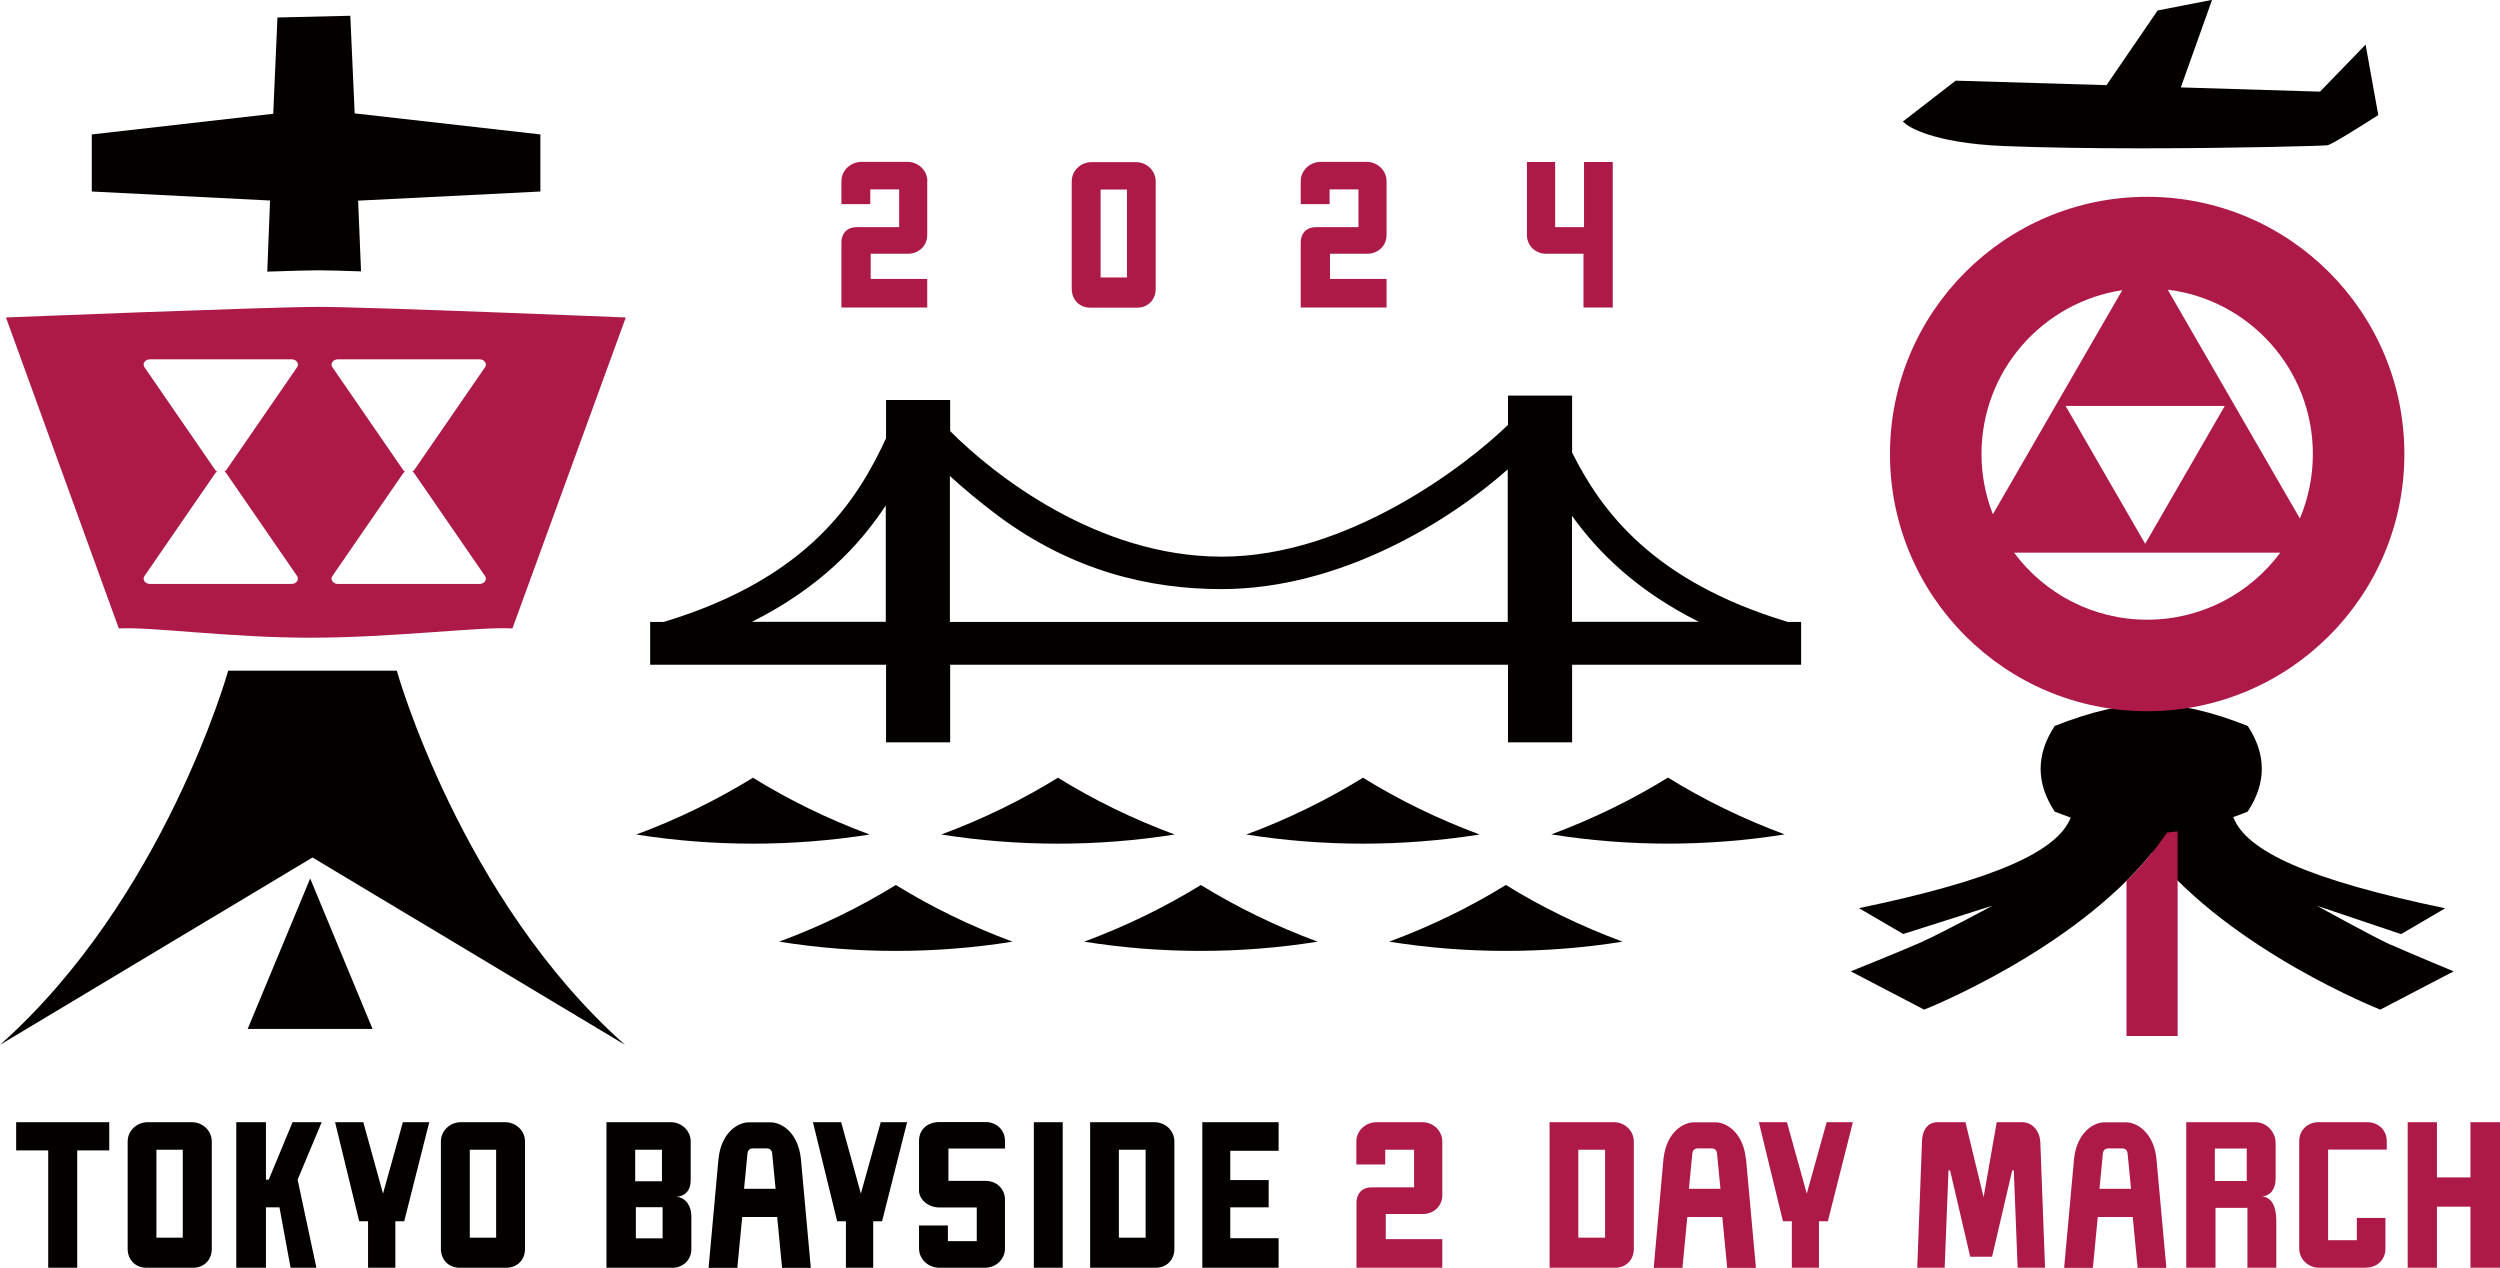
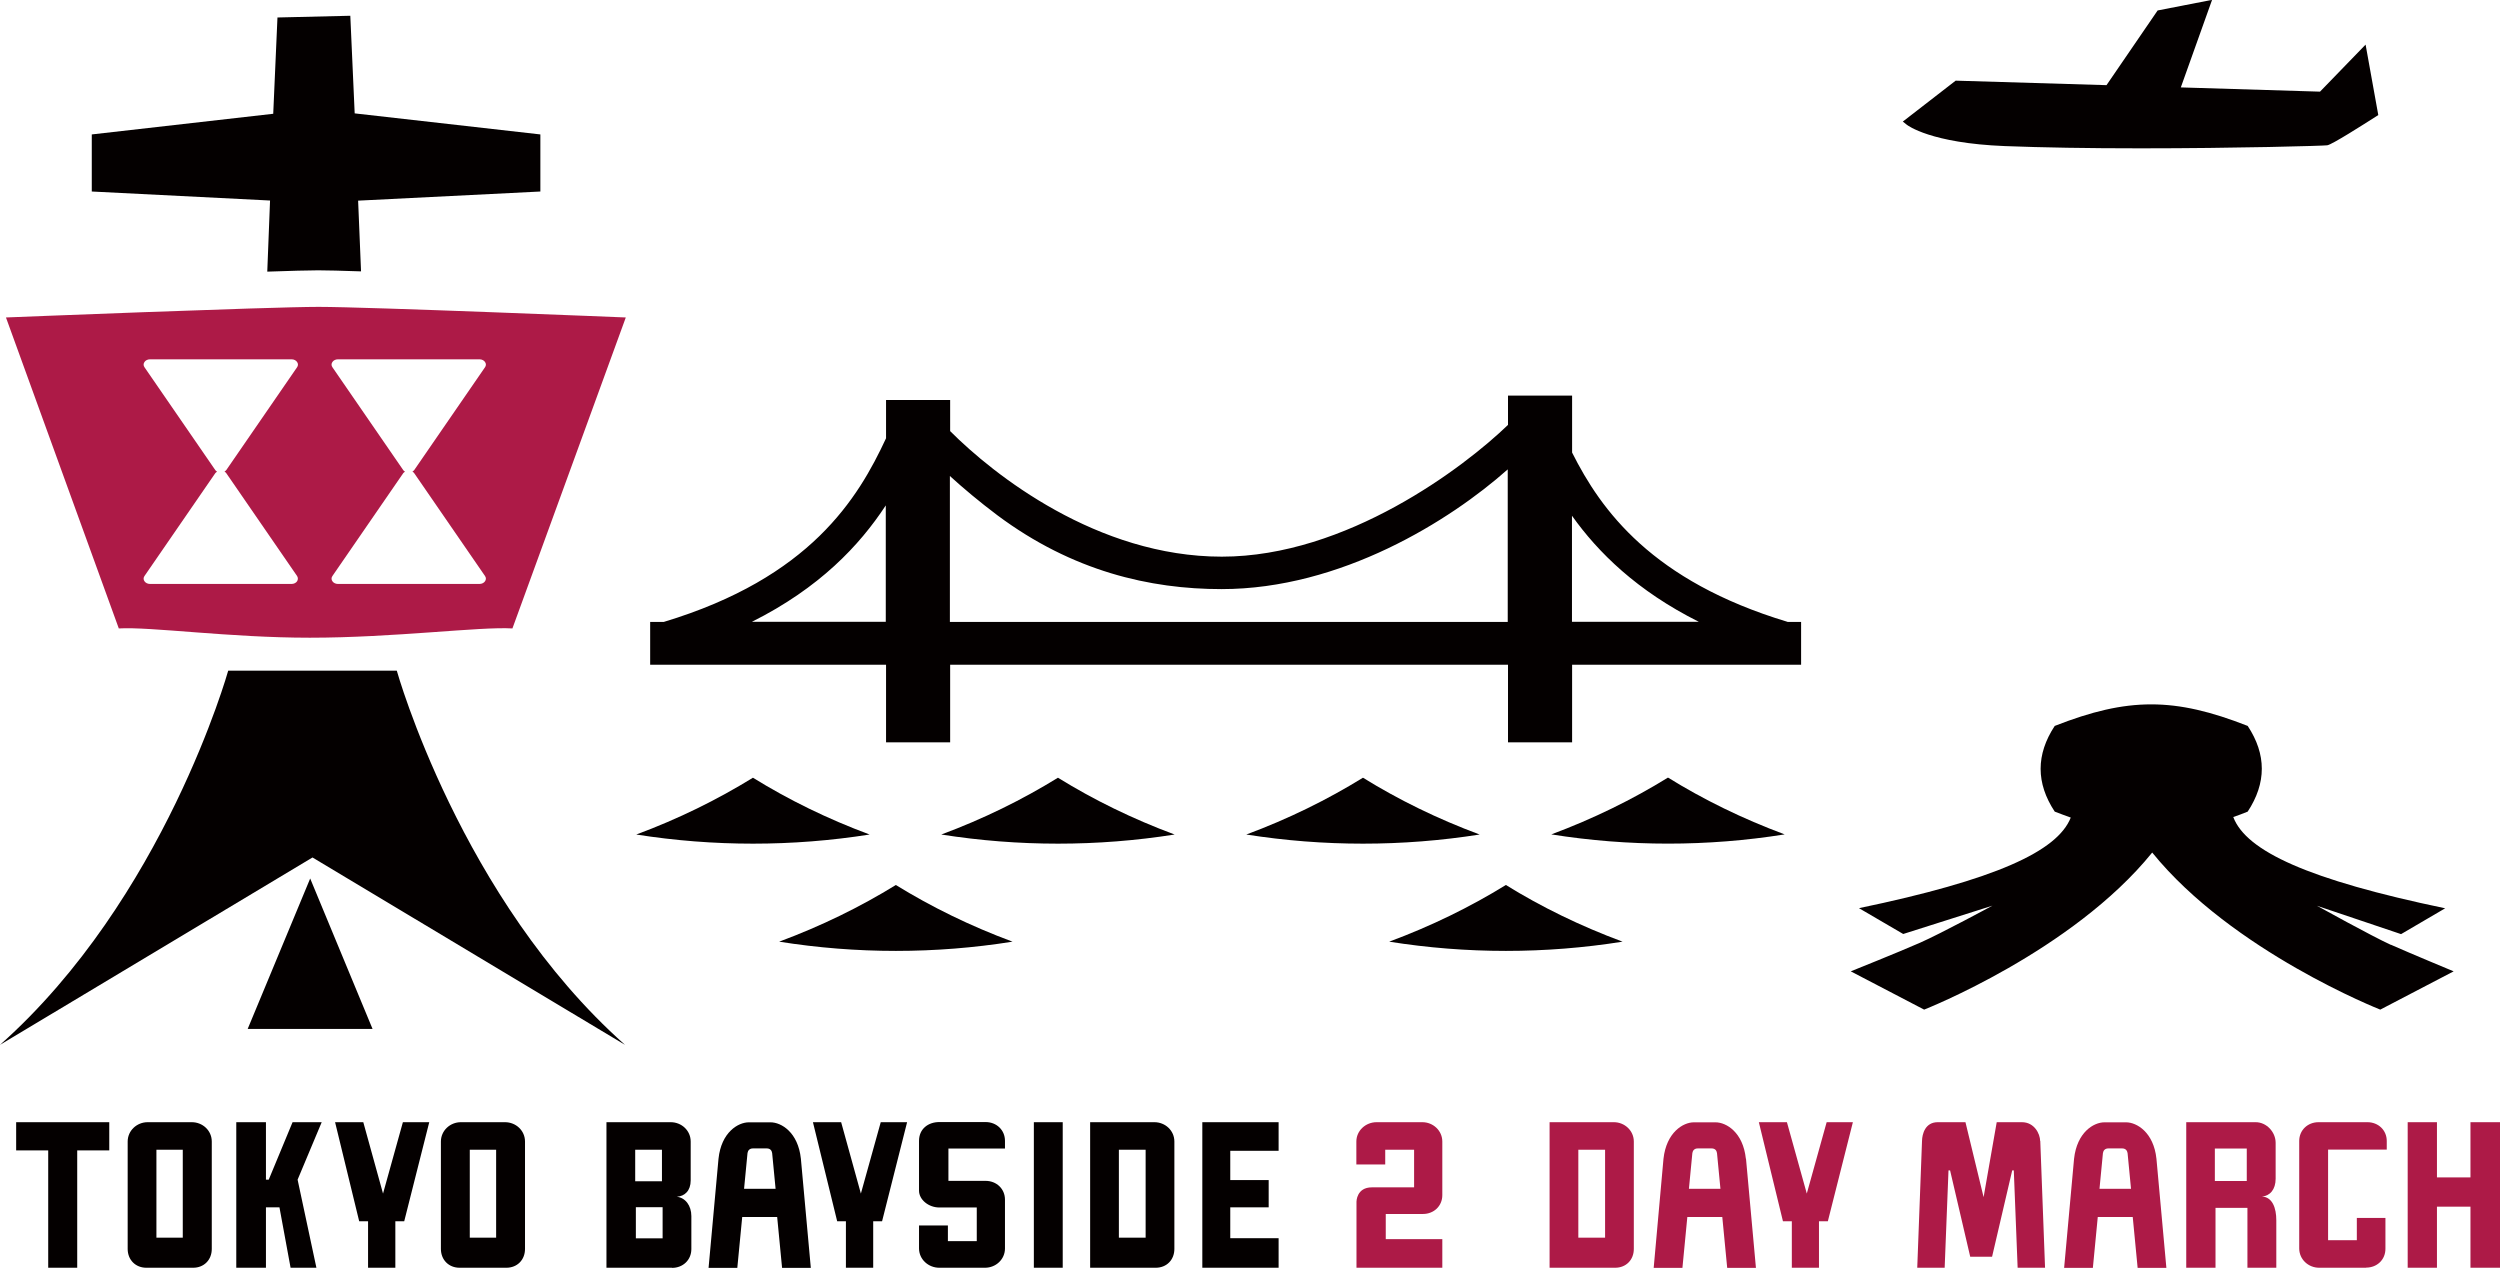
<svg xmlns="http://www.w3.org/2000/svg" id="_レイヤー_2" viewBox="0 0 188.76 95.72">
  <g id="_レイヤー_4">
    <path d="M118.69,38.94c1.98,2.78,4.91,5.67,9.58,8.01h-9.58v-8.01ZM71.72,46.95v-11.01c1.01.92,2.21,1.93,3.58,2.96,5.68,4.24,11.54,5.58,16.93,5.58,9.02,0,17.27-5.18,21.61-9.04v11.52h-42.12ZM56.77,46.95c5.11-2.56,8.13-5.77,10.11-8.79v8.79h-10.11ZM134.96,46.95c-10.21-3.08-14.07-8.41-16.26-12.78v-4.3h-4.84v2.21c-3.31,3.2-12.2,9.95-21.61,9.95s-17.23-6.19-20.51-9.48v-2.35h-4.84v2.89c-2.11,4.54-5.71,10.53-16.79,13.87h-1.02v3.23h17.81v5.86h4.84v-5.86h42.12v5.86h4.84v-5.86h17.29v-3.23h-1.02Z" fill="#040000" stroke-width="0" />
    <path d="M56.85,58.72c-2.69,1.66-5.63,3.11-8.81,4.29,5.84.92,11.79.92,17.62,0-3.18-1.18-6.13-2.63-8.81-4.29" fill="#040000" stroke-width="0" />
    <path d="M79.88,58.72c-2.69,1.66-5.63,3.11-8.81,4.29,5.84.92,11.79.92,17.62,0-3.18-1.18-6.13-2.63-8.81-4.29" fill="#040000" stroke-width="0" />
    <path d="M102.91,58.72c-2.69,1.66-5.63,3.11-8.81,4.29,5.84.92,11.78.92,17.62,0-3.18-1.18-6.13-2.63-8.81-4.29" fill="#040000" stroke-width="0" />
    <path d="M117.13,63c5.84.93,11.79.93,17.62,0-3.18-1.18-6.13-2.63-8.81-4.29-2.69,1.66-5.64,3.11-8.81,4.29" fill="#040000" stroke-width="0" />
    <path d="M58.83,71.1c5.84.93,11.79.93,17.62,0-3.18-1.18-6.12-2.62-8.81-4.28-2.69,1.66-5.63,3.1-8.81,4.28" fill="#040000" stroke-width="0" />
-     <path d="M81.86,71.1c5.84.93,11.79.93,17.62,0-3.18-1.18-6.12-2.62-8.81-4.28-2.69,1.66-5.63,3.1-8.81,4.28" fill="#040000" stroke-width="0" />
    <path d="M104.89,71.1c5.84.93,11.79.93,17.62,0-3.18-1.18-6.13-2.62-8.81-4.28-2.69,1.66-5.63,3.1-8.81,4.28" fill="#040000" stroke-width="0" />
-     <path d="M121.77,12.23v10.99h-2.21v-4.06h-2.81c-.82,0-1.46-.6-1.46-1.42v-5.51h2.13v4.92h2.18v-4.92h2.18ZM104.69,13.69v4.05c0,.82-.64,1.42-1.46,1.42h-2.81v1.9h4.27v2.16h-6.48v-4.99s0-1.08,1.17-1.08h3.19v-2.85h-2.18v1.11h-2.18v-1.73c0-.82.7-1.46,1.52-1.46h3.45c.82,0,1.51.64,1.51,1.46M70.01,13.69v4.05c0,.82-.64,1.42-1.46,1.42h-2.81v1.9h4.27v2.16h-6.48v-4.99s0-1.08,1.17-1.08h3.19v-2.85h-2.18v1.11h-2.18v-1.73c0-.82.7-1.46,1.53-1.46h3.45c.82,0,1.51.64,1.51,1.46M85.09,20.95h-1.99v-6.64h1.99v6.64ZM85.76,12.24h-3.33c-.82,0-1.51.63-1.51,1.46v8.11c0,.82.58,1.42,1.41,1.42h3.53c.82,0,1.4-.6,1.4-1.42v-8.11c0-.82-.68-1.46-1.51-1.46" fill="#ad1a47" stroke-width="0" />
    <path d="M20.18,20.51c1.73-.06,3.12-.1,3.84-.1.64,0,1.79.03,3.24.08l-.22-5.34h0l13.76-.69v-4.31l-13.76-1.56-.26-.03-.33-7.37-5.5.13-.32,7.27-13.7,1.56v4.31l13.46.68-.21,5.38ZM18.7,77.69h9.43l-4.71-11.36-4.72,11.36ZM23.6,64.74L0,78.89c12.41-11.02,17.23-28.25,17.23-28.25h12.73s4.82,17.23,17.23,28.25l-23.6-14.15Z" fill="#040000" stroke-width="0" />
    <path d="M180.52,71.34c-1.43-.65-5.58-2.95-5.58-2.95l6.35,2.14,3.33-1.95c-10.32-2.15-15.02-4.31-16-6.89.36-.12.72-.26,1.09-.41,1.42-2.16,1.42-4.32,0-6.47-5.53-2.17-9.04-2.17-14.57,0-1.42,2.16-1.42,4.32,0,6.47.42.16.81.31,1.21.45-1.01,2.56-5.72,4.7-15.99,6.84l3.34,1.95,6.74-2.14s-3.88,2.1-5.47,2.8c-1.59.7-5.23,2.16-5.23,2.16l5.54,2.89s11.19-4.4,17.22-11.86c6.04,7.46,17.22,11.86,17.22,11.86l5.54-2.89s-3.3-1.37-4.74-2.01" fill="#040000" stroke-width="0" />
    <path d="M31.27,35.72l5.35,7.77c.09.12.09.28,0,.4-.08.12-.24.2-.41.2h-10.7c-.17,0-.33-.08-.41-.2-.09-.12-.09-.28,0-.4l5.35-7.77s.08-.08.13-.11c-.05-.03-.1-.06-.13-.11l-5.35-7.77c-.09-.12-.09-.28,0-.4.08-.12.24-.2.41-.2h10.7c.17,0,.33.08.41.2.09.12.09.28,0,.4l-5.35,7.77s-.08.08-.13.11c.05.03.1.06.13.11M17.08,35.72l5.35,7.77c.08.12.08.28,0,.4-.08.12-.24.2-.41.2h-10.7c-.17,0-.33-.08-.41-.2-.09-.12-.09-.28,0-.4l5.35-7.77s.08-.08.13-.11c-.05-.03-.1-.06-.13-.11l-5.35-7.77c-.09-.12-.09-.28,0-.4.08-.12.24-.2.41-.2h10.7c.17,0,.33.08.41.2.09.12.09.28,0,.4l-5.35,7.77s-.08.08-.13.11c.05.03.1.06.13.11M24.05,23.17c-3.68,0-23.6.8-23.6.8l8.52,23.48c2.4-.14,8.35.7,14.42.7,6.36,0,12.86-.85,15.3-.7l8.56-23.48s-19.51-.8-23.19-.8" fill="#ad1a47" stroke-width="0" />
-     <path d="M163.62,62.86c.26-.02.53-.06.8-.09v15.45h-3.86v-11.71c1.14-1.13,2.18-2.35,3.06-3.65M173.65,39.15l-5.29-9.16-4.69-8.12c6.18.76,10.96,6.03,10.96,12.41,0,1.73-.35,3.37-.98,4.87M162.12,46.79c-4.12,0-7.77-1.99-10.05-5.06h20.1c-2.28,3.07-5.93,5.06-10.05,5.06M167.98,30.65l-6.01,10.41-6.01-10.41h12.02ZM149.61,34.28c0-6.27,4.61-11.46,10.63-12.37l-5.05,8.74-4.72,8.18c-.55-1.41-.86-2.94-.86-4.55M162.12,14.86c-10.73,0-19.42,8.7-19.42,19.42s8.69,19.42,19.42,19.42,19.42-8.69,19.42-19.42-8.7-19.42-19.42-19.42" fill="#ad1a47" stroke-width="0" />
    <path d="M178.61,3.37l-3.44,3.55-10.51-.32,2.36-6.61-4.11.8-3.86,5.64-11.39-.34-3.99,3.09.29.23c.07.06,1.82,1.4,7.41,1.62,2.84.11,6.28.17,10.25.17,7.18,0,13.9-.19,14.1-.23.37-.06,2.7-1.55,3.69-2.18l.16-.1-.96-5.33Z" fill="#040000" stroke-width="0" />
    <polygon points="5.83 86.86 5.83 95.72 3.64 95.72 3.64 86.86 1.22 86.86 1.22 84.73 8.25 84.73 8.25 86.86 5.83 86.86" fill="#040000" stroke-width="0" />
    <path d="M13.8,86.81h-1.99v6.64h1.99v-6.64ZM14.58,95.72h-3.53c-.82,0-1.41-.6-1.41-1.42v-8.11c0-.82.69-1.46,1.51-1.46h3.33c.82,0,1.51.63,1.51,1.46v8.11c0,.82-.58,1.42-1.41,1.42" fill="#040000" stroke-width="0" />
    <polygon points="22.47 89.07 22.47 89.07 23.89 95.72 21.94 95.72 21.1 91.16 20.08 91.16 20.08 95.72 17.84 95.72 17.84 84.73 20.08 84.73 20.08 89.07 20.29 89.07 22.09 84.73 24.29 84.73 22.47 89.07" fill="#040000" stroke-width="0" />
    <polygon points="29.85 92.21 29.85 95.72 27.79 95.72 27.79 92.21 27.12 92.21 25.3 84.73 27.43 84.73 28.92 90.12 30.42 84.73 32.41 84.73 30.52 92.21 29.85 92.21" fill="#040000" stroke-width="0" />
    <polygon points="65.93 92.21 65.93 95.72 63.87 95.72 63.87 92.21 63.21 92.21 61.38 84.73 63.51 84.73 65 90.12 66.5 84.73 68.49 84.73 66.6 92.21 65.93 92.21" fill="#040000" stroke-width="0" />
    <path d="M37.46,86.81h-1.99v6.64h1.99v-6.64ZM38.23,95.72h-3.53c-.82,0-1.41-.6-1.41-1.42v-8.11c0-.82.69-1.46,1.51-1.46h3.33c.82,0,1.51.63,1.51,1.46v8.11c0,.82-.58,1.42-1.41,1.42" fill="#040000" stroke-width="0" />
    <path d="M50.03,91.15h-2.02v2.35h2.02v-2.35ZM49.98,86.81h-2.02v2.38h2.02v-2.38ZM50.75,95.72h-4.96v-10.99h4.85c.82,0,1.51.63,1.51,1.46v2.93c0,.79-.45,1.2-1.05,1.24.65.07,1.1.67,1.1,1.46v2.49c0,.82-.63,1.42-1.46,1.42" fill="#040000" stroke-width="0" />
    <path d="M58.31,89.76h-2.13l.26-2.7c.03-.2.16-.35.41-.35h1.04c.26,0,.38.15.41.35l.26,2.7h-.25ZM60.47,87.49c-.21-2-1.48-2.75-2.29-2.75h-1.64c-.81,0-2.08.75-2.29,2.75l-.75,8.24h2.17l.37-3.84h2.64l.37,3.84h2.17l-.75-8.24Z" fill="#040000" stroke-width="0" />
    <path d="M75.88,94.26c0,.83-.69,1.46-1.51,1.46h-3.45c-.82,0-1.53-.63-1.53-1.46v-1.73h2.18v1.18h2.18v-2.54h-2.83c-.82,0-1.53-.6-1.53-1.27v-3.76c0-.91.7-1.42,1.53-1.42h3.5c.82,0,1.46.6,1.46,1.42v.58h-2.13s-2.14,0-2.14,0v2.44h2.81c.82,0,1.46.6,1.46,1.42v3.67Z" fill="#040000" stroke-width="0" />
    <rect x="78.06" y="84.73" width="2.18" height="10.99" fill="#040000" stroke-width="0" />
    <path d="M86.5,86.81h-2.02v6.64h2.02v-6.64ZM87.27,95.72h-4.96v-10.99h4.85c.82,0,1.51.63,1.51,1.46v8.11c0,.82-.58,1.42-1.41,1.42" fill="#040000" stroke-width="0" />
    <polygon points="90.78 95.72 90.78 84.73 96.54 84.73 96.54 86.89 92.89 86.89 92.89 89.1 95.79 89.1 95.79 91.16 92.89 91.16 92.89 93.49 96.54 93.49 96.54 95.72 90.78 95.72" fill="#040000" stroke-width="0" />
    <polygon points="137.34 92.21 137.34 95.72 135.29 95.72 135.29 92.21 134.62 92.21 132.8 84.73 134.92 84.73 136.42 90.12 137.92 84.73 139.9 84.73 138.01 92.21 137.34 92.21" fill="#ad1a47" stroke-width="0" />
    <path d="M160.65,89.76h-2.13l.26-2.7c.03-.2.16-.35.41-.35h1.04c.25,0,.38.15.41.35l.26,2.7h-.25ZM162.82,87.49c-.21-2-1.49-2.75-2.29-2.75h-1.64c-.81,0-2.07.75-2.29,2.75l-.75,8.24h2.17l.37-3.84h2.64l.37,3.84h2.17l-.75-8.24Z" fill="#ad1a47" stroke-width="0" />
    <path d="M129.65,89.76h-2.13l.26-2.7c.03-.2.16-.35.41-.35h1.04c.26,0,.38.15.41.35l.26,2.7h-.25ZM131.82,87.49c-.21-2-1.48-2.75-2.29-2.75h-1.64c-.8,0-2.07.75-2.29,2.75l-.74,8.24h2.17l.37-3.84h2.64l.37,3.84h2.17l-.75-8.24Z" fill="#ad1a47" stroke-width="0" />
    <path d="M102.42,95.72v-4.99s0-1.08,1.16-1.08h3.19v-2.84h-2.18v1.11h-2.18v-1.73c0-.82.7-1.46,1.53-1.46h3.45c.82,0,1.51.64,1.51,1.46v4.05c0,.82-.64,1.42-1.46,1.42h-2.81v1.9h4.27v2.16h-6.48Z" fill="#ad1a47" stroke-width="0" />
    <path d="M121.19,86.81h-2.02v6.64h2.02v-6.64ZM121.96,95.72h-4.96v-10.99h4.85c.82,0,1.51.64,1.51,1.46v8.11c0,.82-.58,1.42-1.41,1.42" fill="#ad1a47" stroke-width="0" />
    <path d="M154.04,86.15c-.01-.55-.44-1.42-1.38-1.42h-1.9l-.99,5.66-1.37-5.66h-2.09c-.94,0-1.18.87-1.19,1.42l-.36,9.57h2.07l.29-7.35h.12l1.52,6.52h1.65l1.52-6.52h.12l.29,7.35h2.07l-.36-9.57Z" fill="#ad1a47" stroke-width="0" />
    <path d="M169.64,86.72h-2.41v2.45h2.41v-2.45ZM169.69,95.72v-4.52h-2.41v4.52h-2.21v-10.99h5.24c.82,0,1.51.74,1.51,1.56v2.71c0,.81-.43,1.3-1.03,1.34.79.05,1.08.87,1.08,1.8v3.58h-2.18Z" fill="#ad1a47" stroke-width="0" />
    <path d="M178.65,95.72h-3.54c-.82,0-1.51-.63-1.51-1.46v-8.11c0-.82.64-1.42,1.46-1.42h3.69c.82,0,1.46.6,1.46,1.42v.65h-4.43v6.84h2.17v-1.68h2.16v2.33c0,.82-.63,1.42-1.46,1.42" fill="#ad1a47" stroke-width="0" />
    <polygon points="186.53 95.72 186.53 91.11 184 91.11 184 95.72 181.79 95.72 181.79 84.73 184 84.73 184 88.9 186.53 88.9 186.53 84.73 188.76 84.73 188.76 95.72 186.53 95.72" fill="#ad1a47" stroke-width="0" />
  </g>
</svg>